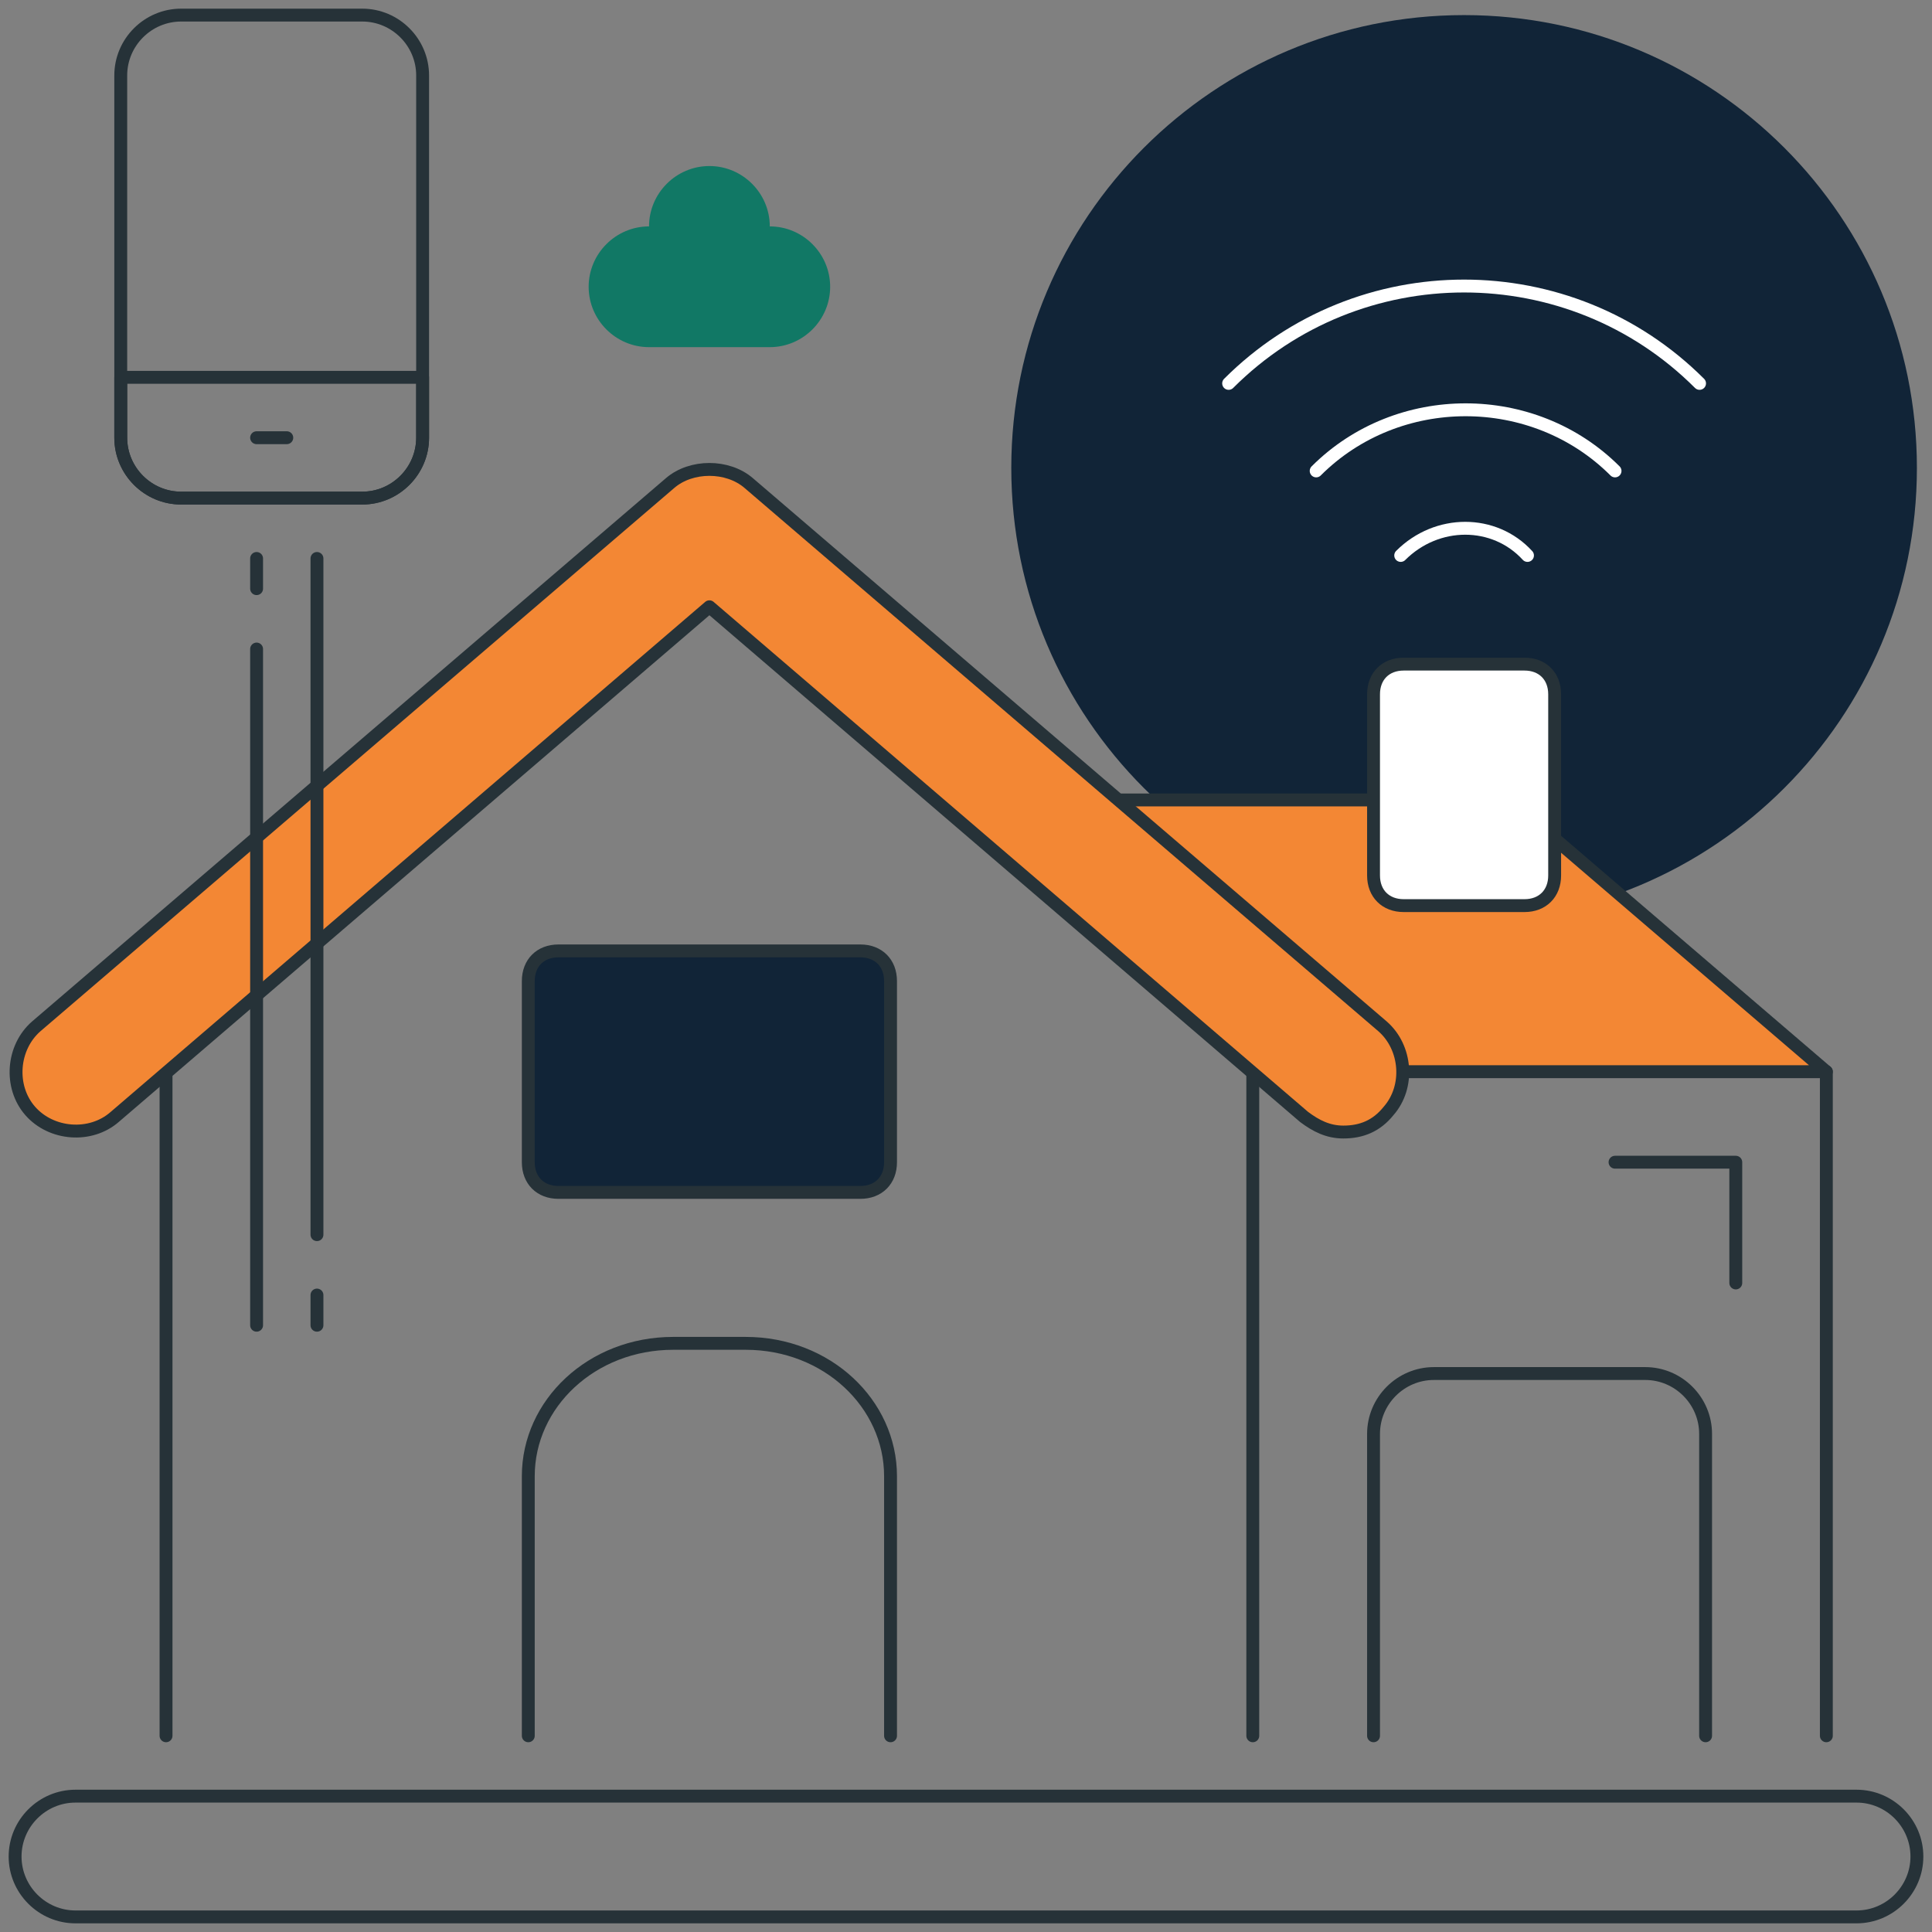
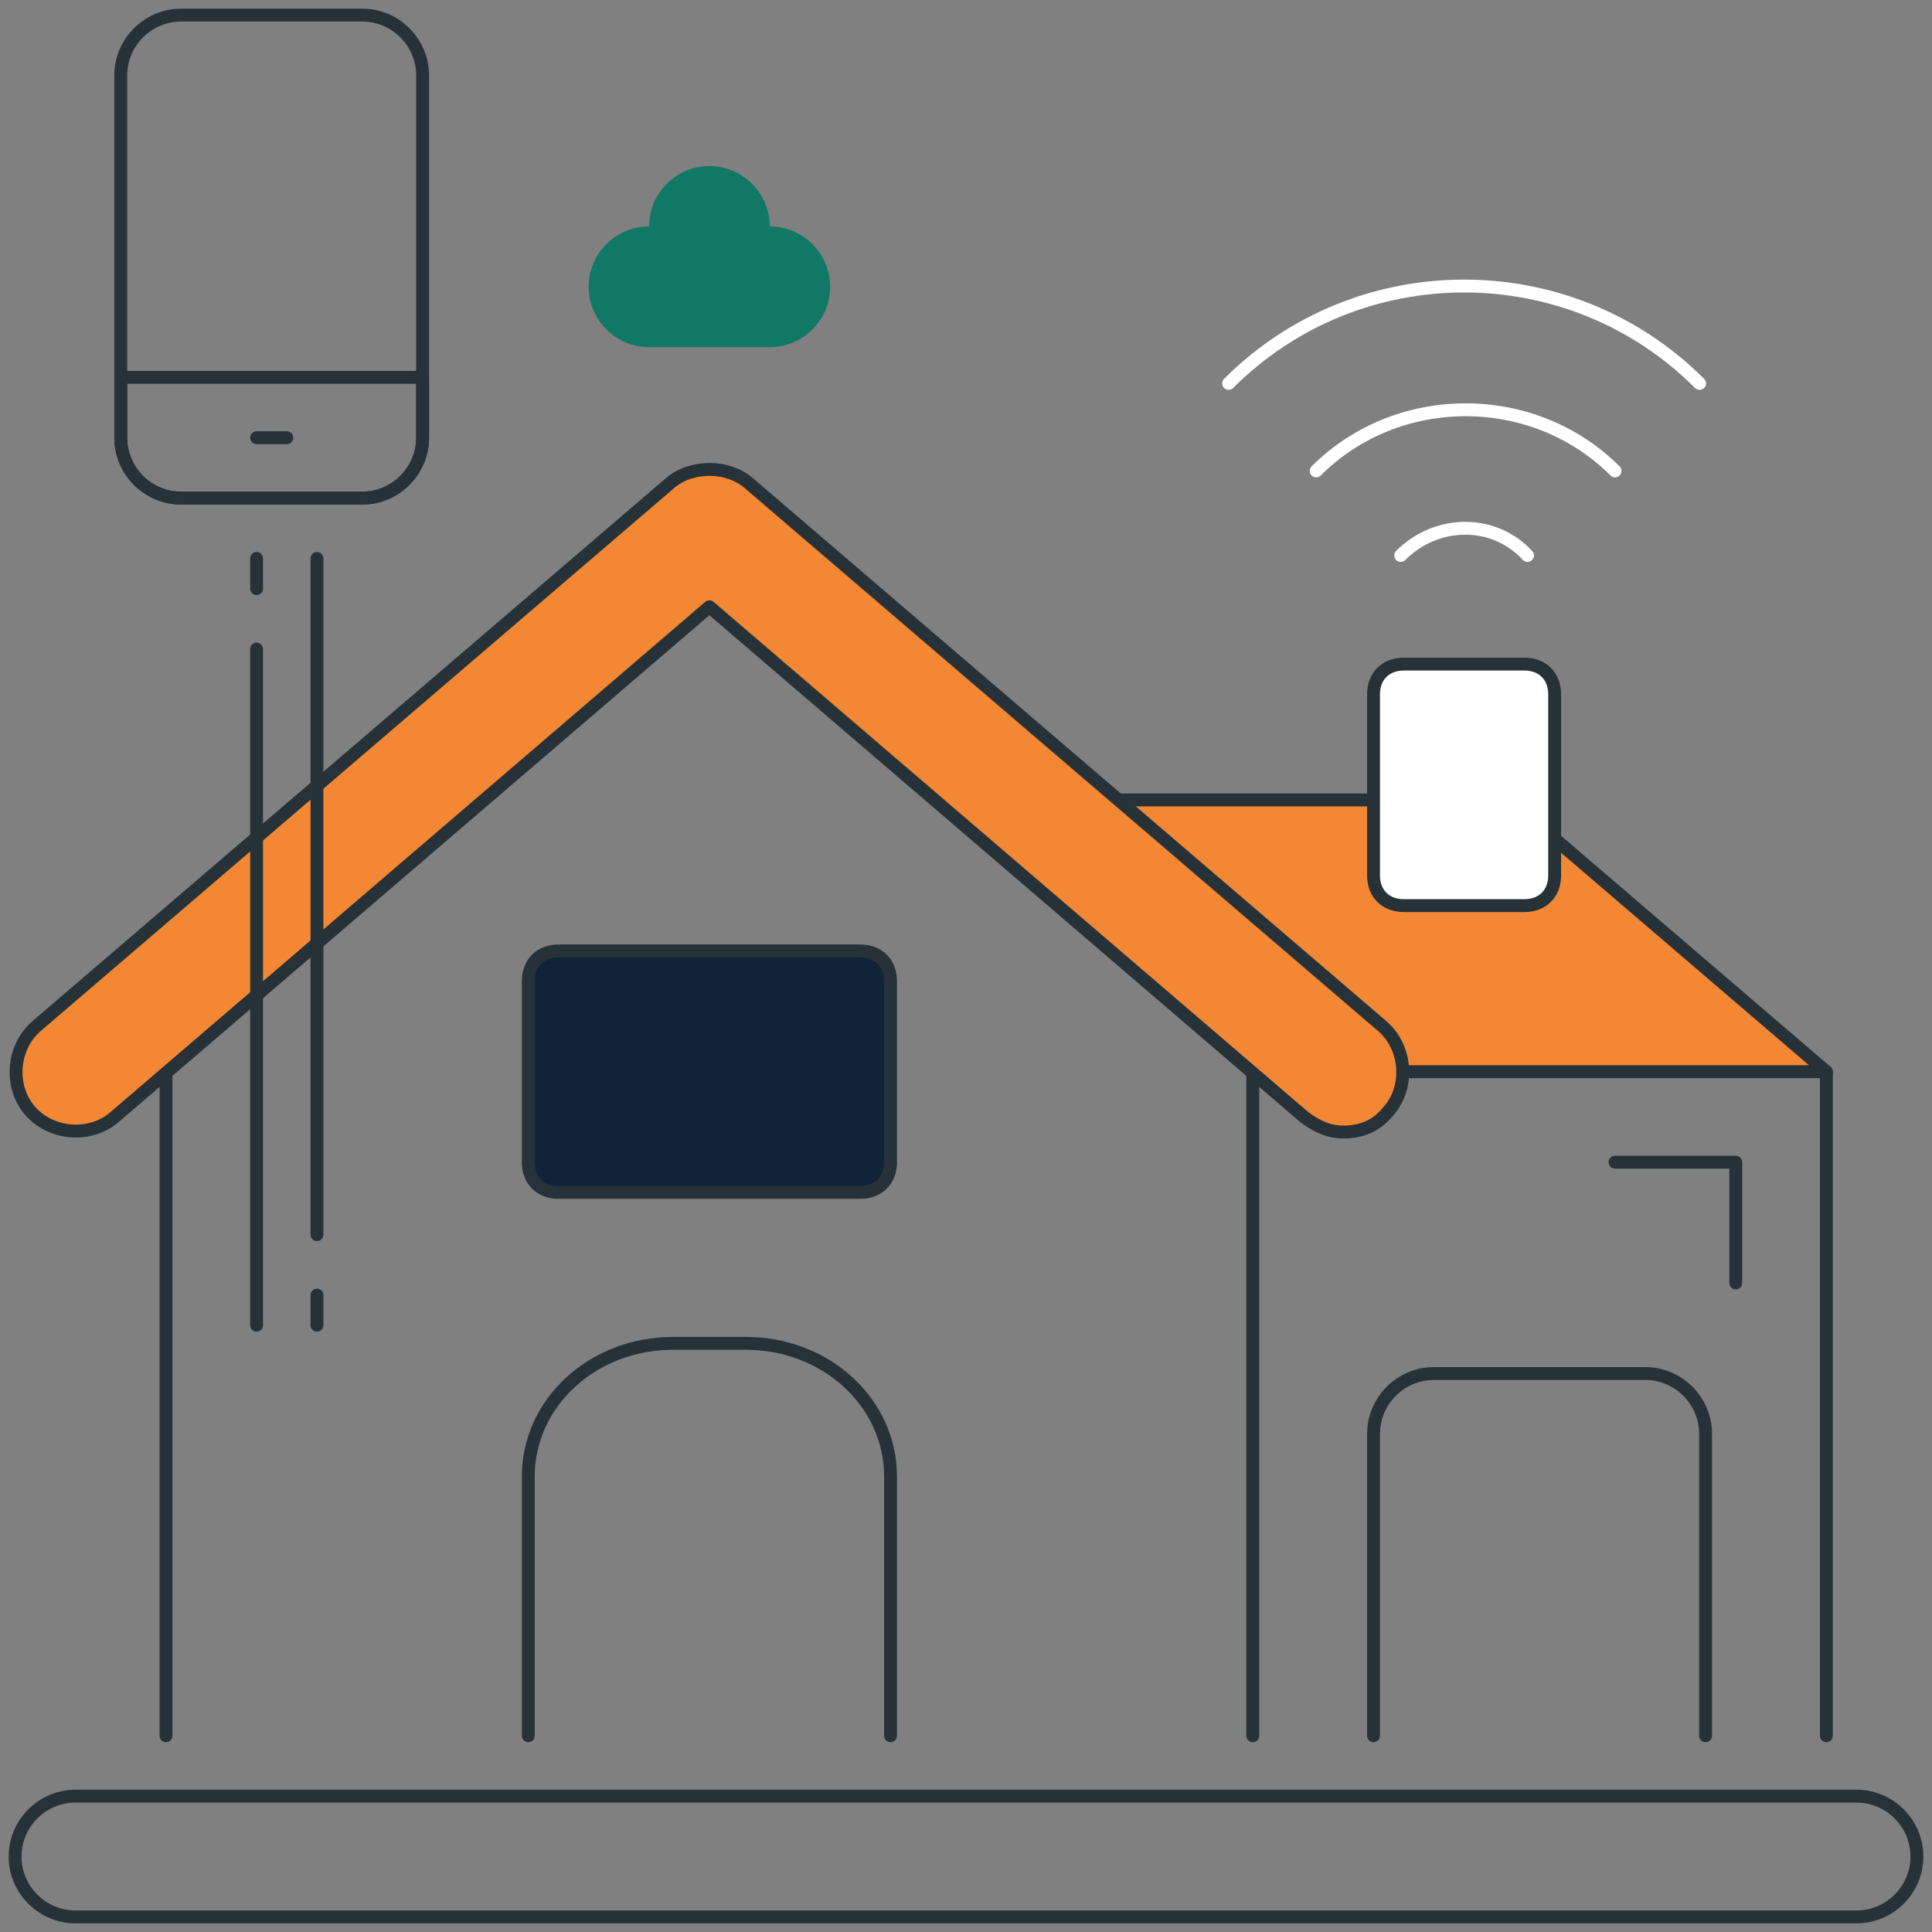
<svg xmlns="http://www.w3.org/2000/svg" width="150" height="150" viewBox="0 0 150 150" fill="none">
  <rect x="0" y="0" width="150" height="150" fill="#808080" stroke="none" />
  <g clip-path="url(#clip0_365_4732)">
    <path d="M59.766 17.578C59.766 15 57.656 12.891 55.078 12.891C52.5 12.891 50.391 15 50.391 17.578C47.812 17.578 45.703 19.688 45.703 22.266C45.703 24.844 47.812 26.953 50.391 26.953H59.766C62.344 26.953 64.453 24.844 64.453 22.266C64.453 19.688 62.344 17.578 59.766 17.578Z" fill="#117865" />
    <path d="M9.375 33.984V5.859C9.375 3.281 11.484 1.172 14.062 1.172H28.125C30.703 1.172 32.812 3.281 32.812 5.859V33.984C32.812 36.562 30.703 38.672 28.125 38.672H14.062C11.484 38.672 9.375 36.562 9.375 33.984Z" stroke="#263238" stroke-miterlimit="10" stroke-linecap="round" stroke-linejoin="round" />
-     <path d="M32.812 29.297H9.375V33.984C9.375 36.562 11.484 38.672 14.062 38.672H28.125C30.703 38.672 32.812 36.562 32.812 33.984V29.297Z" stroke="#263238" stroke-miterlimit="10" stroke-linecap="round" stroke-linejoin="round" />
+     <path d="M32.812 29.297H9.375V33.984C9.375 36.562 11.484 38.672 14.062 38.672H28.125C30.703 38.672 32.812 36.562 32.812 33.984V29.297" stroke="#263238" stroke-miterlimit="10" stroke-linecap="round" stroke-linejoin="round" />
    <path d="M19.922 33.984H22.266" stroke="#263238" stroke-miterlimit="10" stroke-linecap="round" stroke-linejoin="round" />
-     <path d="M113.672 71.484C133.088 71.484 148.828 55.744 148.828 36.328C148.828 16.912 133.088 1.172 113.672 1.172C94.256 1.172 78.516 16.912 78.516 36.328C78.516 55.744 94.256 71.484 113.672 71.484Z" fill="#112437" />
    <path d="M95.391 29.766C105.469 19.688 121.875 19.688 131.953 29.766" stroke="white" stroke-miterlimit="10" stroke-linecap="round" stroke-linejoin="round" />
    <path d="M102.188 36.562C108.516 30.234 119.063 30.234 125.391 36.562" stroke="white" stroke-miterlimit="10" stroke-linecap="round" stroke-linejoin="round" />
    <path d="M108.75 43.125C111.563 40.312 116.016 40.312 118.594 43.125" stroke="white" stroke-miterlimit="10" stroke-linecap="round" stroke-linejoin="round" />
    <path d="M144.141 148.828H5.859C3.281 148.828 1.172 146.719 1.172 144.141C1.172 141.562 3.281 139.453 5.859 139.453H144.141C146.719 139.453 148.828 141.562 148.828 144.141C148.828 146.719 146.719 148.828 144.141 148.828Z" stroke="#263238" stroke-miterlimit="10" stroke-linecap="round" stroke-linejoin="round" />
    <path d="M97.266 83.203H141.797V134.766" stroke="#263238" stroke-miterlimit="10" stroke-linecap="round" stroke-linejoin="round" />
    <path d="M117.188 62.109H79.688L104.297 83.203H141.797L117.188 62.109Z" fill="#F38734" stroke="#263238" stroke-miterlimit="10" stroke-linecap="round" stroke-linejoin="round" />
    <path d="M118.359 70.312H108.984C107.578 70.312 106.641 69.375 106.641 67.969V53.906C106.641 52.5 107.578 51.562 108.984 51.562H118.359C119.766 51.562 120.703 52.5 120.703 53.906V67.969C120.703 69.375 119.766 70.312 118.359 70.312Z" fill="white" stroke="#263238" stroke-miterlimit="10" stroke-linecap="round" stroke-linejoin="round" />
    <path d="M132.422 134.766V111.328C132.422 108.75 130.313 106.641 127.734 106.641H111.328C108.75 106.641 106.641 108.75 106.641 111.328V134.766" stroke="#263238" stroke-miterlimit="10" stroke-linecap="round" stroke-linejoin="round" />
    <path d="M12.891 134.766V83.203H5.859L55.078 41.016L104.297 83.203H97.266V134.766" stroke="#263238" stroke-miterlimit="10" stroke-linecap="round" stroke-linejoin="round" />
    <path d="M104.296 87.891C103.124 87.891 102.187 87.422 101.249 86.719L55.078 47.109L8.906 86.719C7.031 88.359 3.984 88.125 2.343 86.25C0.703 84.375 0.937 81.328 2.812 79.688L52.031 37.5C53.671 36.094 56.484 36.094 58.124 37.5L107.343 79.688C109.218 81.328 109.453 84.375 107.812 86.25C106.874 87.422 105.703 87.891 104.296 87.891Z" fill="#F38734" stroke="#263238" stroke-miterlimit="10" stroke-linecap="round" stroke-linejoin="round" />
    <path d="M69.141 134.766V114.609C69.141 108.984 64.219 104.297 57.891 104.297H52.266C45.938 104.297 41.016 108.984 41.016 114.609V134.766" stroke="#263238" stroke-miterlimit="10" stroke-linecap="round" stroke-linejoin="round" />
    <path d="M66.797 73.828H43.359C41.953 73.828 41.016 74.766 41.016 76.172V90.234C41.016 91.641 41.953 92.578 43.359 92.578H66.797C68.203 92.578 69.141 91.641 69.141 90.234V76.172C69.141 74.766 68.203 73.828 66.797 73.828Z" fill="#112437" stroke="#263238" stroke-miterlimit="10" stroke-linecap="round" stroke-linejoin="round" />
    <path d="M125.391 90.234H134.766V99.609" stroke="#263238" stroke-miterlimit="10" stroke-linecap="round" stroke-linejoin="round" />
    <path d="M19.922 45.703V43.359" stroke="#263238" stroke-miterlimit="10" stroke-linecap="round" stroke-linejoin="round" />
    <path d="M19.922 102.891V50.391" stroke="#263238" stroke-miterlimit="10" stroke-linecap="round" stroke-linejoin="round" />
    <path d="M24.609 100.547V102.891" stroke="#263238" stroke-miterlimit="10" stroke-linecap="round" stroke-linejoin="round" />
    <path d="M24.609 43.359V95.859" stroke="#263238" stroke-miterlimit="10" stroke-linecap="round" stroke-linejoin="round" />
  </g>
  <defs>
    <clipPath id="clip0_365_4732">
      <rect width="150" height="150" fill="white" />
    </clipPath>
  </defs>
</svg>